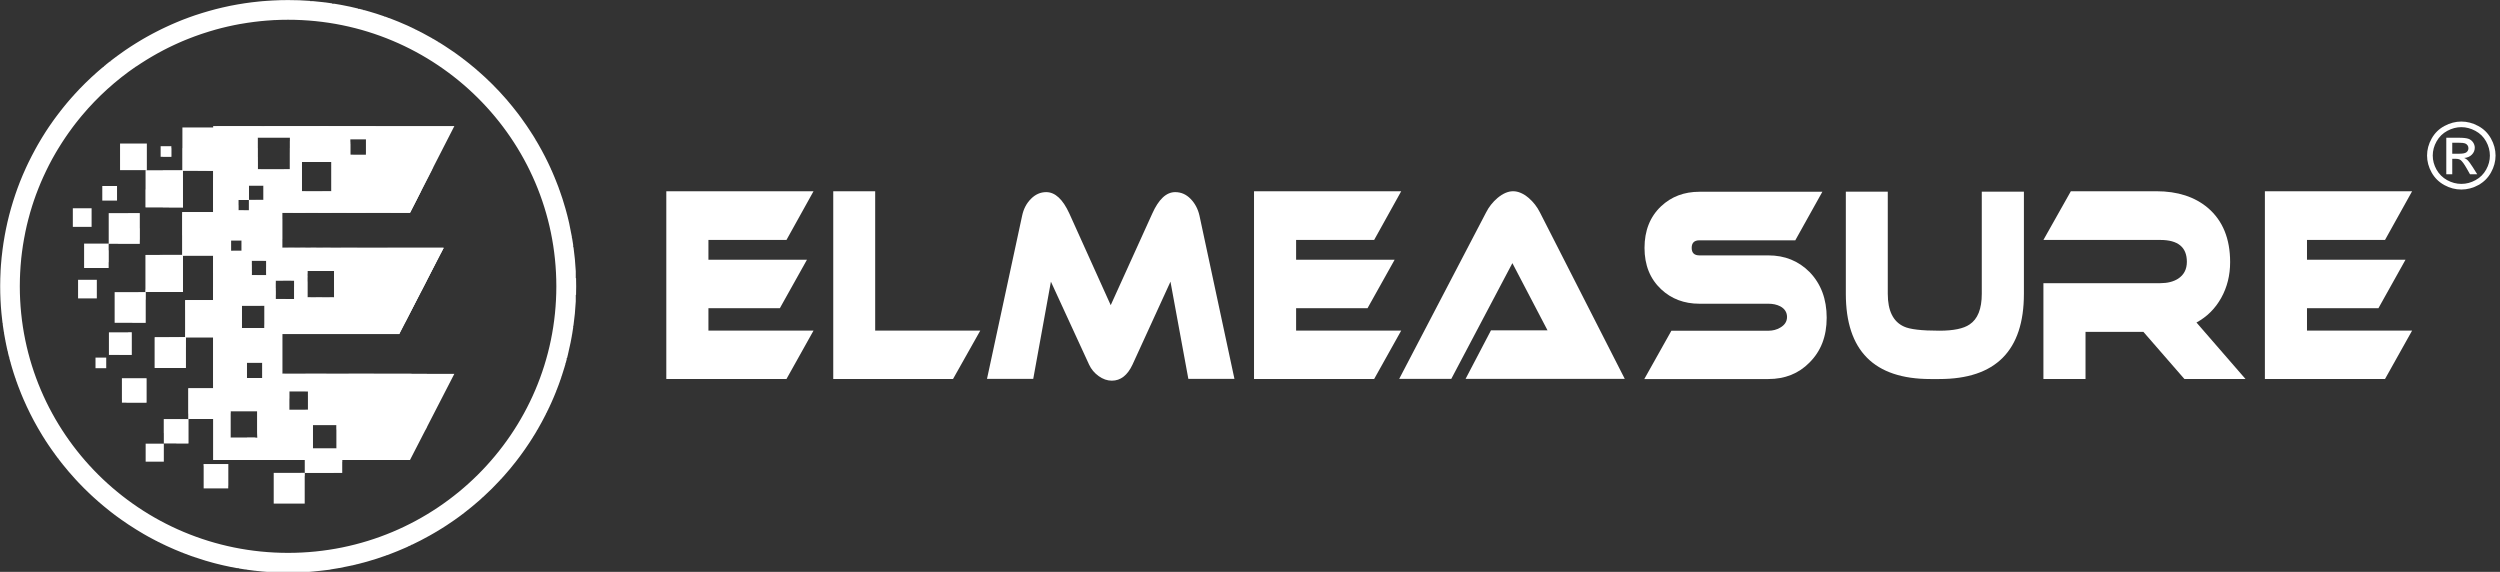
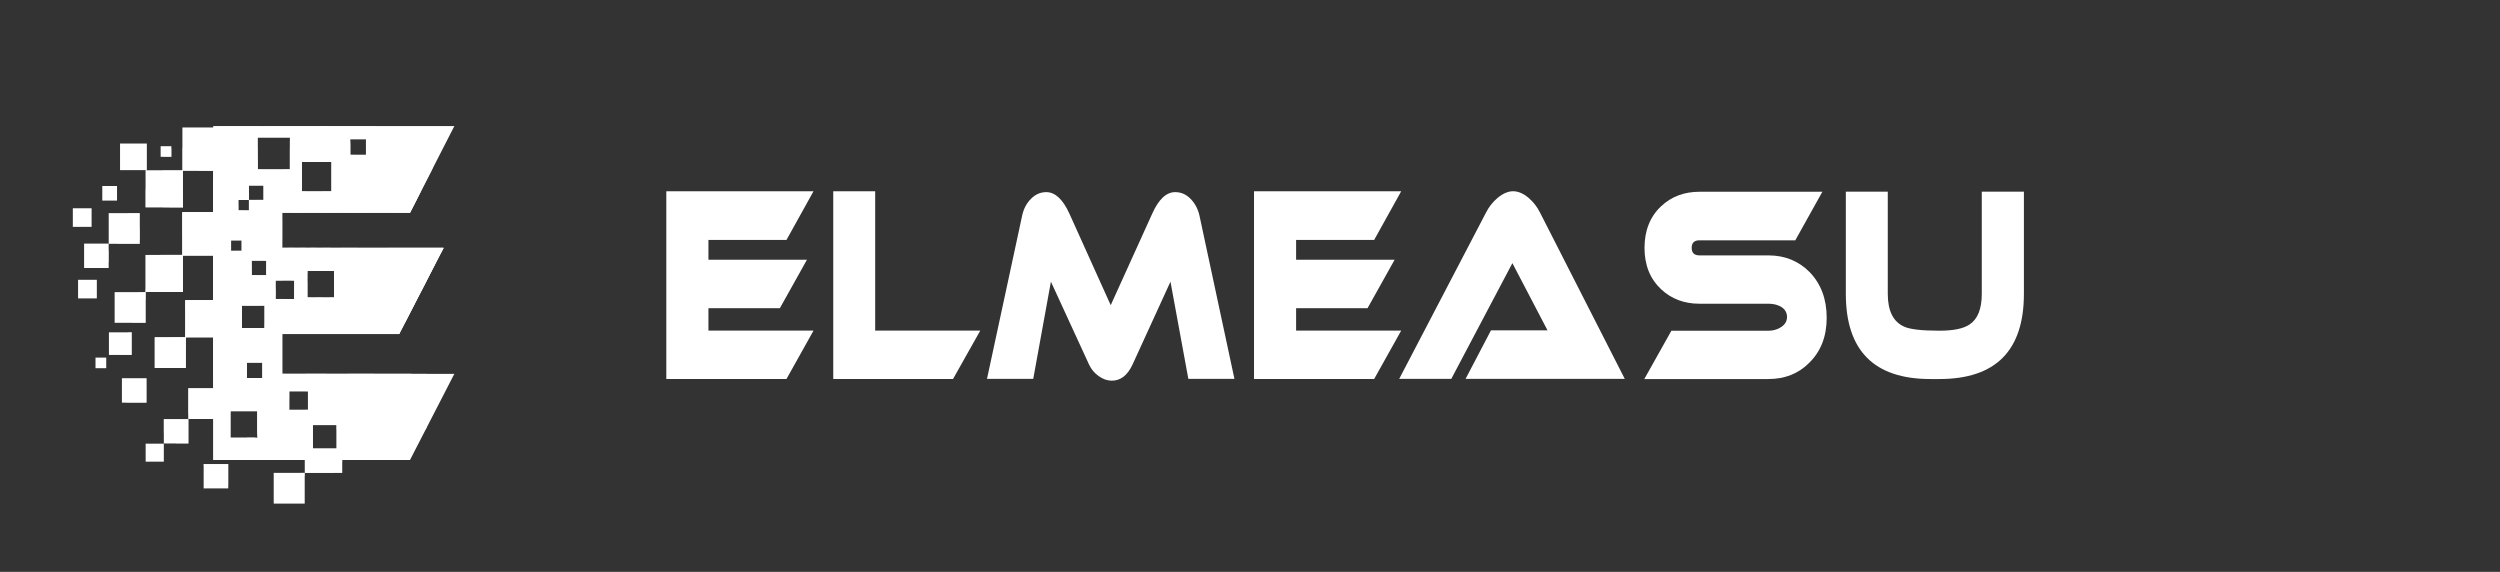
<svg xmlns="http://www.w3.org/2000/svg" viewBox="0 0 153 35" fill="none">
  <rect x="0" y="0" width="153" height="35" fill="#333333" stroke="none" />
  <g clip-path="url(#clip0_612_1701)">
    <path fill-rule="evenodd" clip-rule="evenodd" d="M27.806 22.878L25.092 28.15H20.944V28.943H18.656V28.15H13.046V25.641H11.527V23.762H13.046V20.638H11.345V18.371H13.046V15.636H11.197V17.871H8.908V15.604H11.163V12.981H13.046V10.455H11.197V12.69H8.908V10.422H11.163V7.8H13.046V7.717H27.806L25.092 13.018H17.268V15.171H27.146L24.432 20.443H17.268V22.881H27.806V22.878ZM21.436 8.524V9.477H22.397V8.524H21.436ZM15.104 22.183V23.136H16.065V22.183H15.104ZM9.831 9.597H10.487V8.947H9.831V9.597ZM6.26 12.278H7.162V11.384H6.26V12.278ZM4.778 18.26H5.926V17.123H4.778V18.26ZM5.845 21.885H6.501V22.534H5.845V21.885ZM4.457 12.745H5.606V13.883H4.457V12.745ZM6.666 20.338H8.06V21.72H6.666V20.338ZM7.347 8.786V10.411H8.987V8.786H7.347ZM19.154 26.016V27.443H20.595V26.016H19.154ZM14.14 15.355H14.796V14.705H14.14V15.355ZM15.397 16.845H16.299V15.95H15.397V16.845ZM16.86 18.301H18.009V17.162H16.86V18.301ZM14.802 20.079H16.197V18.697H14.802V20.079ZM18.808 18.211H20.448V16.585H18.808V18.211ZM14.111 25.164V26.784H15.745V25.164H14.111ZM18.474 9.916V11.722H20.296V9.916H18.474ZM15.768 8.417V10.376H17.745V8.417H15.768ZM15.237 11.344V12.237H14.582V12.888H15.237V12.239H16.14V11.346H15.237V11.344ZM17.702 23.945V25.084H18.849V23.945H17.702ZM6.653 13.042H8.55V14.921H6.653V13.042ZM5.147 14.909H6.65V16.401H5.147V14.909ZM7.016 17.879V19.757H8.911V17.879H7.016ZM9.472 20.641V22.52H11.369V20.641H9.472ZM7.462 23.152V24.642H8.965V23.152H7.462ZM10.026 25.649V27.14H11.531V25.649H10.026ZM8.914 27.151V28.253H10.026V27.151H8.914ZM12.464 28.399V29.89H13.968V28.399H12.464ZM16.751 28.941V30.819H18.648V28.941H16.751Z" fill="white" />
    <path opacity="0.5" fill-rule="evenodd" clip-rule="evenodd" d="M26.049 26.291H20.594V26.015H19.154V26.291H18.694V25.078H18.848V23.94H18.694V22.877H26.125V26.144L26.05 26.29L26.049 26.291ZM18.693 20.44V16.725H18.806V18.208H20.446V16.725H26.122V17.155L24.431 20.44H18.691H18.693Z" fill="white" />
    <path opacity="0.5" fill-rule="evenodd" clip-rule="evenodd" d="M25.154 22.878L21.779 23.921L21.333 22.878H25.155H25.154ZM20.286 20.44L19.328 18.208H20.446V16.582H19.154L23.732 15.168H27.144L24.43 20.44H20.284H20.286ZM18.805 16.99L18.692 16.725L18.805 16.69V16.99Z" fill="white" />
    <path opacity="0.5" fill-rule="evenodd" clip-rule="evenodd" d="M22.367 20.44L20.159 18.208H20.447V16.583H18.893L20.878 15.168H27.144L24.43 20.44H22.364H22.367ZM18.806 16.84L18.693 16.725L18.806 16.644V16.839V16.84ZM23.904 13.015L25.378 11.966L25.543 12.134L25.091 13.015H23.904Z" fill="white" />
    <path opacity="0.5" fill-rule="evenodd" clip-rule="evenodd" d="M24.802 19.719L20.447 17.584V16.583H18.806V16.782L18.693 16.727L19.753 15.17H27.147L24.804 19.721L24.802 19.719ZM21.217 13.015L23.055 10.313L25.788 11.652L25.09 13.015H21.217Z" fill="white" />
    <path opacity="0.5" fill-rule="evenodd" clip-rule="evenodd" d="M25.797 17.788L20.447 16.987V16.581H18.806V16.741L18.693 16.724L19.016 15.167H27.147L25.797 17.787V17.788ZM19.464 13.015L19.733 11.719H20.294V9.913H20.109L20.209 9.434L26.448 10.367L25.093 13.015H19.465H19.464Z" fill="white" />
    <path opacity="0.5" fill-rule="evenodd" clip-rule="evenodd" d="M26.065 8.103L26.511 10.246L25.093 13.014H17.924L17.375 10.373H17.745V9.349L21.437 8.797V9.477H22.398V8.653L26.065 8.104V8.103ZM26.985 15.484L19.649 16.581H18.807V16.708L18.692 16.725L18.37 15.168H27.146L26.983 15.484H26.985ZM18.472 9.911V11.717H20.294V9.911H18.472Z" fill="white" />
    <path opacity="0.5" fill-rule="evenodd" clip-rule="evenodd" d="M22.981 7.714L25.733 11.761L25.091 13.015H17.267V14.631L15.635 12.234H16.136V11.341H15.233V11.644L14.328 10.313L15.764 9.61V10.373H17.741V8.642L19.632 7.715H22.978L22.981 7.714ZM21.87 15.168L18.985 16.583H18.807V16.67L18.693 16.725L17.634 15.168H21.87ZM21.435 8.524V9.477H22.396V8.524H21.435ZM18.471 9.913V11.719H20.293V9.913H18.471Z" fill="white" />
    <path opacity="0.5" fill-rule="evenodd" clip-rule="evenodd" d="M20.075 7.714L21.435 8.682V9.476H22.396V9.367L24.492 10.859L22.362 13.013H17.268V15.167H20.232L18.834 16.581H18.806V16.609L18.691 16.724L13.043 12.703V10.915L16.21 7.712H20.073L20.075 7.714ZM18.473 9.913V11.719H20.295V9.913H18.473ZM15.767 8.414V10.373H17.744V8.414H15.767ZM15.236 11.341V12.234H14.581V12.885H15.236V12.236H16.139V11.343H15.236V11.341Z" fill="white" />
    <path opacity="0.5" fill-rule="evenodd" clip-rule="evenodd" d="M15.897 7.714L21.435 9.424V9.476H21.604L21.779 9.53L20.285 13.013H17.269V15.167H19.361L18.693 16.724L16.297 15.984V15.948H16.18L14.252 15.352H14.795V14.703H14.139V15.317L11.164 14.398V12.978H13.046V10.452H12.097L13.272 7.712H15.899L15.897 7.714ZM11.138 12.687H11.195V12.552L11.138 12.687ZM18.472 9.911V11.717H20.294V9.911H18.472ZM15.766 8.413V10.372H17.743V8.413H15.766ZM15.235 11.34V12.233H14.579V12.884H15.235V12.234H16.138V11.341H15.235V11.34Z" fill="white" />
    <path opacity="0.5" fill-rule="evenodd" clip-rule="evenodd" d="M9.966 9.068H10.487V9.595H9.966V9.068ZM11.164 9.068V10.42H9.966V12.687H11.196V10.452H13.044V12.978H11.162V15.601H9.965V16.724H11.194V15.633H13.043V16.724H15.393V15.948H16.295V16.724H18.691V15.167H17.267V13.013H18.691V11.717H18.47V9.911H18.691V9.067H17.741V10.37H15.764V9.067H11.161L11.164 9.068ZM14.139 15.354V14.704H14.795V15.354H14.139ZM15.235 11.34H16.137V12.233H15.235V12.882H14.579V12.231H15.235V11.339V11.34Z" fill="white" />
    <path opacity="0.5" fill-rule="evenodd" clip-rule="evenodd" d="M8.908 11.599L11.197 10.893V12.688H8.908V11.601V11.599ZM12.621 10.453H13.047V12.98H11.164V15.602H8.926L9.898 17.87H11.197V15.634H13.045V18.369H11.345V18.994L16.858 17.292V17.161H17.284L18.692 16.727L18.024 15.17H17.267V13.406L15.968 10.374H15.767V9.904L15.607 9.533L12.621 10.454V10.453ZM8.55 14.727L7.828 13.044H8.55V14.727ZM14.14 15.355V14.705H14.795V15.355H14.14ZM15.397 16.845V15.95H16.299V16.845H15.397ZM15.236 11.343H16.138V12.236H15.236V12.885H14.58V12.234H15.236V11.341V11.343Z" fill="white" />
    <path opacity="0.5" fill-rule="evenodd" clip-rule="evenodd" d="M6.209 15.62L6.652 15.305V16.069L6.209 15.621V15.62ZM7.189 14.922L8.55 13.953V14.922H7.189ZM10.327 12.688L11.197 12.07V12.688H10.327ZM13.046 11.015V12.98H11.163V15.602H8.908V17.87H11.197V15.634H13.046V18.369H11.345V20.637H13.046V20.745L14.8 19.495V18.694H15.927L16.859 18.03V17.159H18.008V17.213L18.694 16.724L14.896 12.882H14.582V12.565L13.047 11.014L13.046 11.015ZM11.369 20.839L11.174 20.641H11.369V20.839ZM8.913 18.355L8.442 17.879H8.913V18.355ZM14.14 15.354V14.704H14.796V15.354H14.14ZM15.398 16.843V15.949H16.3V16.843H15.398Z" fill="white" />
    <path opacity="0.5" fill-rule="evenodd" clip-rule="evenodd" d="M7.29 21.717L7.852 20.335H8.06V21.717H7.29ZM8.088 19.757L8.853 17.879H8.913V19.757H8.088ZM8.908 17.74V17.87H11.197V15.634H13.046V18.369H11.345V20.637H13.046V23.761H11.527V25.639H13.046V28.148H15.092L15.65 26.778H14.109V25.159H15.743V26.548L17.268 22.798V20.437H18.229L18.692 19.296L17.47 18.294H16.858V17.793L15.695 16.839H15.396V16.594L11.163 13.127V15.6H9.778L8.908 17.737V17.74ZM13.968 29.727L12.464 28.495V28.397H13.968V29.727ZM10.808 27.138L10.026 26.497V25.646H11.531V27.138H10.808ZM7.761 24.64L7.463 24.395V23.149H8.967V24.639H7.761V24.64ZM15.105 22.182H16.066V23.134H15.105V22.182ZM14.802 20.076V18.694H16.197V20.076H14.802ZM9.473 20.64H11.37V22.518H9.473V20.64Z" fill="white" />
    <path opacity="0.5" fill-rule="evenodd" clip-rule="evenodd" d="M8.901 19.757L8.913 19.701V19.757H8.901ZM9.293 17.87L9.764 15.602H11.164V15.598L11.41 15.635H11.197V17.87H9.293ZM13.046 15.879V18.369H11.346V20.637H13.046V23.398L17.179 24.017L17.415 22.877H17.268V20.439H17.921L18.693 16.724L16.297 16.366V16.842H15.395V16.232L13.044 15.879H13.046ZM15.104 22.182H16.065V23.134H15.104V22.182ZM16.859 18.298V17.159H18.008V18.298H16.859ZM14.801 20.076V18.694H16.196V20.076H14.801ZM9.472 20.64H11.369V22.518H9.472V20.64Z" fill="white" />
    <path opacity="0.5" fill-rule="evenodd" clip-rule="evenodd" d="M10.735 22.52L10.345 20.641H11.369V22.52H10.735ZM11.042 17.87L11.197 17.846V17.87H11.042ZM13.046 17.57V18.371H11.345V20.638H13.046V23.762H11.527V25.316L17.701 24.392V23.941H18.848V24.221L20.208 24.017L19.972 22.877H17.27V20.439H19.466L19.002 18.206H18.808V17.273L18.694 16.724L13.047 17.568L13.046 17.57ZM15.104 22.182H16.065V23.134H15.104V22.182ZM16.859 18.298V17.159H18.007V18.298H16.859ZM14.8 20.076V18.694H16.195V20.076H14.8Z" fill="white" />
    <path opacity="0.5" fill-rule="evenodd" clip-rule="evenodd" d="M15.242 26.966L15.114 26.779H15.623L15.24 26.966H15.242ZM14.109 25.303L13.045 23.739V20.638H11.345V20.325L16.858 17.624V18.298H18.007V17.159H17.806L18.694 16.725L18.808 16.893V18.208H19.703L21.223 20.44H17.27V22.878H22.882L23.06 23.139L15.746 26.721V25.16H14.112V25.301L14.109 25.303ZM11.368 21.273V20.641H10.938L11.368 21.273ZM15.104 22.182V23.134H16.064V22.182H15.104ZM14.8 20.076H16.195V18.694H14.8V20.076ZM17.699 23.941V25.08H18.846V23.941H17.699Z" fill="white" />
    <path opacity="0.5" fill-rule="evenodd" clip-rule="evenodd" d="M18.647 29.157L18.402 28.939H18.647V29.157ZM17.514 28.15H18.655V28.943H20.403L20.944 28.26V28.15H21.031L25.209 22.878H17.267V20.44H22.873L20.36 18.208H18.806V16.827L18.692 16.727L18.005 17.593V18.299H17.445L16.194 19.88V20.078H16.037L12.893 24.046L14.148 25.161H15.743V26.578L17.514 28.151V28.15ZM15.104 22.182H16.064V23.134H15.104V22.182ZM19.153 26.015H20.593V27.442H19.153V26.015ZM17.7 23.941H18.848V25.08H17.7V23.941Z" fill="white" />
-     <path fill-rule="evenodd" clip-rule="evenodd" d="M8.345 4.064C8.422 4.012 8.499 3.961 8.576 3.91L8.63 3.874C8.733 3.807 8.837 3.74 8.942 3.676L8.986 3.649C9.066 3.6 9.146 3.552 9.227 3.504L9.232 3.501C9.276 3.476 9.318 3.45 9.362 3.425C9.437 3.381 9.513 3.338 9.589 3.295L9.667 3.252C9.754 3.205 9.84 3.157 9.928 3.111C9.968 3.09 10.008 3.07 10.046 3.049C10.119 3.011 10.193 2.974 10.266 2.937C10.319 2.911 10.371 2.885 10.426 2.859C10.492 2.827 10.558 2.796 10.624 2.765C10.671 2.744 10.719 2.72 10.768 2.698C10.832 2.669 10.897 2.64 10.961 2.611C11.024 2.585 11.087 2.556 11.149 2.529C11.211 2.503 11.272 2.477 11.334 2.452C11.403 2.425 11.473 2.394 11.544 2.368C11.588 2.35 11.632 2.333 11.676 2.317C11.754 2.286 11.831 2.257 11.909 2.228C11.96 2.209 12.012 2.19 12.063 2.173C12.141 2.144 12.22 2.116 12.299 2.09C12.343 2.075 12.387 2.061 12.431 2.046C12.522 2.015 12.612 1.986 12.704 1.959L12.801 1.928C12.896 1.899 12.992 1.87 13.087 1.844L13.19 1.813C13.288 1.787 13.386 1.759 13.485 1.734L13.562 1.714C13.672 1.686 13.783 1.66 13.894 1.634L13.964 1.618C14.073 1.593 14.18 1.57 14.289 1.548L14.35 1.535C14.465 1.512 14.579 1.49 14.694 1.469L14.749 1.461C14.871 1.439 14.993 1.418 15.115 1.401L15.153 1.395C15.274 1.378 15.396 1.36 15.52 1.344L15.549 1.34C15.677 1.324 15.804 1.309 15.932 1.296L15.97 1.292C16.101 1.279 16.23 1.267 16.362 1.257H16.376C16.507 1.246 16.637 1.238 16.768 1.23H16.796C16.928 1.223 17.06 1.217 17.192 1.214H17.221C17.358 1.21 17.493 1.209 17.629 1.209C26.697 1.209 34.048 8.513 34.048 17.523C34.048 26.533 26.697 33.836 17.629 33.836C8.561 33.836 1.212 26.529 1.212 17.519C1.212 17.382 1.214 17.245 1.218 17.108V17.078C1.223 16.951 1.227 16.826 1.233 16.699L1.236 16.655C1.242 16.53 1.25 16.408 1.259 16.285L1.262 16.247C1.272 16.118 1.284 15.99 1.296 15.862V15.846C1.312 15.712 1.327 15.579 1.343 15.448L1.346 15.426C1.362 15.301 1.38 15.176 1.399 15.05L1.404 15.014C1.424 14.895 1.443 14.774 1.465 14.656L1.473 14.609C1.495 14.491 1.517 14.373 1.541 14.257L1.548 14.216C1.575 14.092 1.601 13.97 1.629 13.846L1.633 13.824C1.663 13.702 1.692 13.578 1.724 13.456L1.735 13.415C1.764 13.303 1.795 13.191 1.826 13.079L1.842 13.019C1.873 12.911 1.905 12.805 1.939 12.699L1.956 12.64C1.99 12.533 2.025 12.426 2.06 12.321L2.078 12.268C2.118 12.154 2.157 12.04 2.198 11.928L2.22 11.87C2.258 11.77 2.296 11.669 2.336 11.569L2.367 11.49C2.405 11.395 2.443 11.302 2.483 11.207L2.517 11.127C2.556 11.036 2.597 10.944 2.638 10.852L2.675 10.772C2.718 10.679 2.762 10.585 2.806 10.492L2.853 10.395C2.897 10.303 2.943 10.211 2.989 10.121C3.004 10.092 3.018 10.061 3.034 10.034C3.077 9.951 3.121 9.868 3.166 9.785L3.219 9.687C3.263 9.608 3.307 9.53 3.353 9.451C3.372 9.418 3.391 9.383 3.41 9.351C3.454 9.276 3.5 9.199 3.545 9.125C3.571 9.081 3.598 9.038 3.626 8.994C3.668 8.925 3.711 8.857 3.755 8.788C3.783 8.745 3.812 8.7 3.841 8.655C3.888 8.583 3.935 8.51 3.984 8.439C4.007 8.404 4.032 8.368 4.056 8.333C4.103 8.264 4.151 8.196 4.198 8.129C4.224 8.091 4.251 8.055 4.279 8.017C4.324 7.953 4.371 7.889 4.419 7.824C4.456 7.775 4.493 7.725 4.529 7.677C4.569 7.625 4.609 7.574 4.648 7.523C4.691 7.468 4.735 7.412 4.779 7.358C4.816 7.312 4.854 7.265 4.892 7.219C4.934 7.166 4.977 7.115 5.019 7.064C5.982 5.918 7.1 4.906 8.341 4.059L8.345 4.064ZM20.273 34.843C20.421 34.821 20.568 34.797 20.715 34.771V34.764H20.759C21.011 34.719 21.26 34.668 21.508 34.612V34.607H21.539C21.636 34.585 21.731 34.562 21.827 34.538V34.527H21.872C21.963 34.505 22.053 34.481 22.143 34.458V34.448H22.182C22.274 34.423 22.368 34.398 22.46 34.372V34.368H22.474C22.873 34.254 23.264 34.129 23.652 33.989V33.975H23.694C23.76 33.951 23.825 33.925 23.889 33.9V33.895H23.903C24.032 33.846 24.159 33.796 24.285 33.745V33.737H24.305C24.485 33.664 24.664 33.589 24.841 33.51V33.501H24.862C24.909 33.481 24.954 33.459 25 33.437V33.421H25.032C25.075 33.402 25.116 33.382 25.158 33.363V33.343H25.202C25.565 33.171 25.921 32.987 26.269 32.792L26.272 32.791C26.404 32.717 26.536 32.641 26.667 32.564V32.555H26.683C26.81 32.479 26.938 32.401 27.064 32.322V32.319H27.07C27.148 32.269 27.226 32.22 27.303 32.169V32.162H27.315C27.472 32.06 27.626 31.955 27.78 31.847L27.783 31.846C27.889 31.771 27.994 31.696 28.099 31.62V31.61H28.113C28.216 31.534 28.316 31.458 28.417 31.381V31.372H28.427C28.722 31.145 29.01 30.908 29.29 30.663L29.369 30.593V30.583H29.381C29.403 30.563 29.426 30.544 29.45 30.523V30.504H29.47L29.529 30.452V30.426H29.557C29.934 30.082 30.295 29.722 30.64 29.348V29.322H30.665L30.719 29.262V29.243H30.736L30.798 29.173V29.165H30.807C31.08 28.86 31.341 28.547 31.592 28.224V28.218H31.596C31.675 28.116 31.753 28.014 31.829 27.911V27.902H31.835C32.026 27.646 32.208 27.384 32.384 27.117V27.113H32.387C32.466 26.992 32.545 26.869 32.622 26.747V26.72H32.639C32.686 26.642 32.733 26.565 32.78 26.488V26.482H32.783C32.808 26.44 32.834 26.398 32.859 26.355V26.325H32.877C33.066 26.002 33.245 25.671 33.414 25.336V25.3H33.431C33.452 25.259 33.472 25.218 33.493 25.177V25.142H33.511C33.531 25.099 33.552 25.055 33.572 25.013V24.985H33.586C33.608 24.939 33.63 24.892 33.651 24.844V24.826H33.659C33.682 24.774 33.707 24.723 33.731 24.671C33.842 24.424 33.948 24.174 34.048 23.922V23.883H34.062C34.112 23.758 34.159 23.631 34.206 23.506V23.489H34.212C34.237 23.421 34.262 23.351 34.285 23.283V23.254H34.296C34.319 23.187 34.341 23.12 34.364 23.051V23.016H34.376C34.428 22.862 34.476 22.707 34.523 22.55V22.543H34.526C34.552 22.456 34.579 22.368 34.604 22.281V22.227H34.618C34.64 22.148 34.662 22.07 34.683 21.991V21.911H34.705C34.725 21.834 34.743 21.755 34.762 21.677V21.674C34.819 21.439 34.872 21.202 34.92 20.964C34.948 20.825 34.975 20.683 35 20.542V20.491H35.009C35.033 20.343 35.057 20.194 35.079 20.044V19.939H35.094C35.163 19.448 35.211 18.95 35.237 18.448V18.047H35.254C35.258 17.881 35.261 17.714 35.262 17.547V17.497C35.262 17.338 35.259 17.181 35.255 17.022H35.237V16.594C35.211 16.1 35.164 15.611 35.098 15.129H35.079V14.997C35.059 14.857 35.036 14.716 35.013 14.577H35V14.5C34.953 14.235 34.9 13.971 34.843 13.711V13.705C34.819 13.601 34.796 13.498 34.771 13.395H34.764V13.366C34.74 13.269 34.717 13.175 34.692 13.08H34.684V13.053C34.659 12.956 34.633 12.86 34.605 12.764C34.492 12.362 34.364 11.969 34.224 11.582H34.208V11.538C34.184 11.474 34.159 11.41 34.136 11.344H34.128V11.327C34.08 11.2 34.032 11.075 33.98 10.951H33.97V10.925C33.92 10.801 33.867 10.679 33.814 10.556H33.811V10.549C33.789 10.498 33.767 10.449 33.745 10.398H33.732V10.368C33.493 9.838 33.229 9.321 32.94 8.821C32.895 8.74 32.847 8.662 32.801 8.585H32.782V8.551C32.757 8.509 32.733 8.468 32.707 8.426H32.702V8.417C32.655 8.34 32.607 8.264 32.559 8.189H32.544V8.165C32.343 7.851 32.133 7.543 31.914 7.242H31.91V7.235C31.834 7.131 31.758 7.028 31.68 6.926H31.672V6.916C31.468 6.651 31.257 6.39 31.04 6.137H31.039V6.134C31.017 6.109 30.996 6.083 30.974 6.058H30.959V6.042C30.425 5.43 29.849 4.857 29.235 4.324H29.213V4.305L29.145 4.245H29.134V4.236C28.98 4.105 28.825 3.977 28.666 3.85H28.657V3.844C28.559 3.767 28.461 3.69 28.363 3.614H28.341V3.597C28.242 3.523 28.144 3.45 28.046 3.377H28.024V3.361C27.921 3.287 27.817 3.212 27.713 3.141H27.705V3.137C27.553 3.03 27.397 2.927 27.242 2.827H27.23V2.819C27.152 2.768 27.073 2.719 26.994 2.669C26.951 2.643 26.91 2.617 26.868 2.591H26.835V2.57C26.759 2.524 26.681 2.478 26.605 2.433H26.598V2.429C26.555 2.404 26.513 2.379 26.47 2.355H26.438V2.336C26.259 2.234 26.078 2.135 25.896 2.039H25.882V2.031C25.836 2.008 25.791 1.983 25.745 1.96H25.723V1.948L25.591 1.881H25.565V1.868C25.521 1.846 25.475 1.825 25.431 1.803H25.406V1.79C25.361 1.768 25.317 1.745 25.271 1.723H25.248V1.711C25.2 1.688 25.151 1.666 25.101 1.643H25.09V1.637C25.037 1.612 24.985 1.587 24.933 1.564C24.752 1.482 24.569 1.404 24.384 1.328H24.376V1.325C24.247 1.273 24.117 1.22 23.986 1.171H23.979V1.168C23.911 1.142 23.844 1.117 23.776 1.092H23.741V1.079C23.681 1.057 23.619 1.035 23.558 1.013H23.503V0.995C23.198 0.888 22.889 0.789 22.576 0.699H22.551V0.692C22.466 0.667 22.38 0.644 22.295 0.62H22.235V0.604C22.155 0.582 22.076 0.562 21.995 0.542H21.916V0.523C21.584 0.441 21.25 0.368 20.913 0.306H20.885V0.3C20.742 0.274 20.6 0.249 20.456 0.227H20.329V0.207C20.191 0.186 20.051 0.166 19.912 0.148H19.852V0.141C19.623 0.112 19.393 0.09 19.161 0.07H18.979V0.054C18.537 0.02 18.091 0.004 17.641 0.004H17.613C17.477 0.004 17.34 0.007 17.205 0.01H17.169C17.025 0.014 16.883 0.02 16.74 0.028H16.721C16.582 0.035 16.442 0.044 16.303 0.054L16.272 0.057L16.121 0.068H16.109C16.024 0.076 15.941 0.083 15.855 0.092L15.817 0.096C15.681 0.109 15.546 0.125 15.411 0.141L15.389 0.144C15.254 0.162 15.119 0.179 14.984 0.199L14.928 0.208C14.796 0.229 14.666 0.25 14.535 0.272L14.493 0.28C14.369 0.301 14.246 0.325 14.123 0.349L14.063 0.361C13.938 0.387 13.813 0.413 13.69 0.443L13.617 0.459C13.507 0.485 13.397 0.511 13.287 0.539L13.191 0.563C13.081 0.591 12.973 0.622 12.864 0.652L12.764 0.68C12.66 0.709 12.556 0.74 12.452 0.772C12.414 0.783 12.376 0.795 12.337 0.807C12.241 0.837 12.144 0.869 12.047 0.9C12.009 0.913 11.972 0.925 11.935 0.936C11.839 0.97 11.742 1.003 11.645 1.038C11.598 1.056 11.551 1.073 11.504 1.089C11.42 1.12 11.338 1.152 11.256 1.182C11.202 1.204 11.148 1.225 11.093 1.246C11.011 1.279 10.929 1.312 10.847 1.347C10.798 1.367 10.75 1.388 10.703 1.408C10.628 1.44 10.555 1.472 10.482 1.504C10.417 1.532 10.352 1.562 10.288 1.592C10.219 1.624 10.15 1.656 10.081 1.688C10.016 1.718 9.953 1.749 9.89 1.779C9.836 1.806 9.783 1.832 9.729 1.86C9.658 1.895 9.587 1.931 9.518 1.967C9.456 1.999 9.396 2.031 9.334 2.063C9.262 2.101 9.19 2.141 9.119 2.18C9.075 2.205 9.029 2.229 8.985 2.254C8.915 2.294 8.843 2.334 8.772 2.375C8.718 2.406 8.664 2.438 8.611 2.47C8.533 2.516 8.457 2.563 8.381 2.61L8.271 2.678C8.183 2.733 8.095 2.789 8.008 2.845L7.904 2.914C7.829 2.965 7.754 3.014 7.679 3.064C7.634 3.094 7.59 3.125 7.546 3.157C7.414 3.249 7.283 3.342 7.154 3.438V3.457H7.128C7.029 3.53 6.933 3.603 6.836 3.677V3.693H6.814L6.756 3.738V3.772H6.712C6.648 3.823 6.582 3.875 6.517 3.927V3.93H6.514L6.438 3.993V4.01H6.418L6.359 4.059V4.089H6.322C6.2 4.19 6.08 4.293 5.961 4.398V4.405H5.953C5.454 4.845 4.978 5.312 4.532 5.805V5.825H4.515L4.453 5.893V5.904H4.444L4.353 6.006C4.32 6.045 4.286 6.084 4.252 6.122C4.196 6.186 4.142 6.25 4.088 6.314C4.054 6.355 4.02 6.394 3.988 6.435C3.934 6.501 3.881 6.566 3.828 6.633C3.791 6.68 3.753 6.726 3.717 6.774C3.667 6.837 3.618 6.901 3.57 6.965C3.532 7.015 3.495 7.064 3.457 7.114C3.409 7.179 3.36 7.243 3.313 7.309C3.278 7.357 3.244 7.405 3.209 7.455C3.156 7.53 3.102 7.605 3.051 7.682C3.026 7.717 3.002 7.753 2.977 7.789C2.924 7.867 2.873 7.945 2.822 8.024L2.753 8.132C2.7 8.213 2.649 8.296 2.599 8.378C2.578 8.411 2.558 8.445 2.537 8.48C2.484 8.567 2.433 8.655 2.382 8.742C2.36 8.778 2.338 8.816 2.317 8.853C2.264 8.944 2.213 9.036 2.163 9.129L2.109 9.23C2.059 9.323 2.009 9.415 1.961 9.509L1.912 9.604C1.865 9.696 1.818 9.789 1.773 9.882L1.726 9.977C1.68 10.073 1.635 10.168 1.592 10.262L1.553 10.35C1.506 10.453 1.46 10.556 1.415 10.661L1.387 10.725C1.338 10.838 1.292 10.953 1.246 11.068L1.215 11.145C1.173 11.254 1.13 11.363 1.091 11.472L1.064 11.544C1.025 11.652 0.986 11.759 0.95 11.868L0.925 11.944C0.887 12.056 0.85 12.168 0.815 12.282L0.796 12.342C0.759 12.46 0.724 12.578 0.69 12.696L0.675 12.747C0.639 12.875 0.603 13.003 0.57 13.133L0.559 13.175C0.527 13.3 0.496 13.424 0.467 13.55L0.455 13.6C0.427 13.722 0.4 13.846 0.375 13.97L0.364 14.022C0.339 14.148 0.314 14.273 0.292 14.398L0.284 14.445C0.26 14.573 0.24 14.701 0.219 14.831L0.212 14.873C0.191 15.013 0.171 15.152 0.153 15.294V15.298C0.135 15.439 0.118 15.581 0.103 15.722L0.099 15.757C0.086 15.889 0.074 16.023 0.064 16.157L0.059 16.201C0.049 16.333 0.042 16.466 0.034 16.601V16.642C0.025 16.778 0.021 16.913 0.017 17.05V17.085C0.012 17.215 0.011 17.343 0.011 17.471V17.525C0.011 18.075 0.037 18.618 0.087 19.154H0.09V19.185C0.109 19.386 0.131 19.585 0.156 19.785H0.169V19.877C0.19 20.031 0.213 20.184 0.238 20.337H0.248V20.402C0.272 20.539 0.295 20.675 0.322 20.81H0.328V20.843C0.351 20.964 0.375 21.085 0.401 21.205H0.407V21.231C0.427 21.327 0.448 21.423 0.471 21.519H0.486V21.58C0.507 21.665 0.527 21.751 0.549 21.835H0.567V21.904C0.589 21.987 0.611 22.068 0.634 22.15H0.646V22.195C0.671 22.285 0.697 22.375 0.724 22.466H0.725V22.472C0.796 22.709 0.869 22.943 0.95 23.176H0.964V23.217C0.986 23.283 1.01 23.348 1.033 23.414H1.044V23.442C1.069 23.511 1.095 23.581 1.12 23.65H1.123V23.656C1.171 23.785 1.223 23.915 1.274 24.043H1.281V24.062C1.333 24.187 1.384 24.314 1.438 24.438H1.44V24.441C1.698 25.036 1.987 25.614 2.307 26.172H2.313V26.182C2.386 26.31 2.462 26.439 2.539 26.565H2.55V26.586C2.627 26.711 2.706 26.836 2.785 26.96H2.788V26.966C2.838 27.043 2.889 27.12 2.941 27.196H2.946V27.204C2.998 27.28 3.049 27.357 3.102 27.432H3.106V27.438C3.178 27.542 3.252 27.646 3.326 27.748H3.345V27.774C3.397 27.844 3.448 27.915 3.501 27.985H3.505V27.991C3.524 28.016 3.544 28.04 3.561 28.065H3.585V28.096C3.658 28.192 3.731 28.287 3.806 28.381H3.822V28.401C4.076 28.719 4.34 29.029 4.615 29.328C4.638 29.355 4.663 29.38 4.688 29.406H4.694V29.414L4.761 29.485H4.773V29.498L4.835 29.564H4.852V29.583C5.052 29.791 5.257 29.996 5.465 30.194H5.486V30.215C5.507 30.235 5.529 30.254 5.549 30.273H5.565V30.287L5.634 30.352H5.644V30.36C5.669 30.384 5.694 30.407 5.719 30.43H5.724V30.434C5.929 30.622 6.14 30.804 6.355 30.983H6.359V30.986C6.487 31.091 6.616 31.196 6.745 31.298H6.755V31.307C6.853 31.384 6.955 31.46 7.054 31.535H7.072V31.549C7.173 31.624 7.276 31.698 7.379 31.771H7.389V31.779C7.694 31.996 8.008 32.204 8.328 32.402H8.341V32.411C8.467 32.488 8.593 32.565 8.721 32.639H8.737V32.65C8.966 32.783 9.198 32.912 9.434 33.034H9.452V33.043C9.496 33.066 9.54 33.089 9.584 33.113H9.61V33.126C9.654 33.148 9.698 33.169 9.742 33.191H9.768V33.204C9.812 33.226 9.857 33.248 9.902 33.27H9.928V33.283L10.066 33.349H10.087V33.359C10.137 33.382 10.187 33.405 10.236 33.429H10.245V33.433C10.545 33.571 10.85 33.701 11.158 33.823H11.197V33.838C11.322 33.886 11.448 33.934 11.575 33.98H11.594V33.988C11.662 34.013 11.732 34.036 11.799 34.061H11.831V34.072C12.062 34.152 12.293 34.227 12.528 34.298H12.546V34.304C12.725 34.358 12.905 34.409 13.087 34.457H13.102V34.461C13.2 34.487 13.298 34.512 13.397 34.535H13.419V34.541C13.521 34.566 13.626 34.591 13.73 34.614H13.736C13.991 34.672 14.249 34.726 14.509 34.771H14.608V34.787C14.736 34.809 14.865 34.831 14.994 34.85H15.085V34.863C15.255 34.888 15.427 34.91 15.6 34.93H15.641V34.934C15.921 34.966 16.202 34.99 16.486 35.009H18.79C19.253 34.978 20.049 34.883 20.166 34.867M8.975 2.256C8.904 2.295 8.832 2.336 8.762 2.377L8.975 2.256Z" fill="white" />
    <path fill-rule="evenodd" clip-rule="evenodd" d="M49.788 20.232L48.132 23.195H40.778V11.704H49.788L48.132 14.685H43.356V15.895H49.386L47.728 18.86H43.356V20.232H49.788Z" fill="white" />
    <path fill-rule="evenodd" clip-rule="evenodd" d="M59.993 20.232L58.325 23.195H50.995V11.704H53.561V20.232H59.993Z" fill="white" />
    <path fill-rule="evenodd" clip-rule="evenodd" d="M75.545 23.188H72.727L71.633 17.238L69.31 22.313C69.003 22.97 68.581 23.297 68.043 23.297C67.768 23.297 67.499 23.204 67.238 23.017C66.977 22.829 66.782 22.596 66.651 22.313L64.316 17.238L63.234 23.188H60.404L62.556 13.194C62.642 12.788 62.819 12.447 63.092 12.172C63.365 11.895 63.677 11.758 64.029 11.758C64.574 11.758 65.046 12.196 65.445 13.07L67.976 18.677L70.519 13.07C70.91 12.195 71.378 11.758 71.923 11.758C72.284 11.758 72.597 11.896 72.866 12.172C73.134 12.447 73.315 12.788 73.407 13.194L75.548 23.188H75.545Z" fill="white" />
    <path fill-rule="evenodd" clip-rule="evenodd" d="M85.754 20.232L84.098 23.195H76.746V11.704H85.754L84.098 14.685H79.322V15.895H85.352L83.694 18.86H79.322V20.232H85.754Z" fill="white" />
    <path fill-rule="evenodd" clip-rule="evenodd" d="M89.693 23.188L91.247 20.218H94.709L92.558 16.104L88.819 23.187H85.631L90.946 13.006C91.115 12.668 91.35 12.371 91.647 12.116C91.978 11.841 92.296 11.704 92.603 11.704C92.909 11.704 93.235 11.841 93.556 12.116C93.841 12.359 94.071 12.656 94.247 13.006L99.436 23.187H89.69L89.693 23.188Z" fill="white" />
    <path fill-rule="evenodd" clip-rule="evenodd" d="M111.529 11.735L109.872 14.707H104.004C103.69 14.707 103.531 14.861 103.531 15.169C103.531 15.476 103.688 15.63 104.004 15.63H108.226C109.231 15.63 110.07 15.97 110.745 16.648C111.443 17.369 111.793 18.301 111.793 19.446C111.793 20.59 111.439 21.496 110.733 22.195C110.075 22.864 109.237 23.197 108.225 23.197H100.631L102.289 20.241H108.226C108.495 20.241 108.737 20.177 108.951 20.05C109.227 19.891 109.366 19.674 109.366 19.398C109.366 19.121 109.228 18.894 108.951 18.747C108.744 18.64 108.502 18.588 108.226 18.588H104.004C103.068 18.588 102.286 18.291 101.656 17.698C100.982 17.063 100.644 16.22 100.644 15.17C100.644 14.12 100.982 13.262 101.656 12.626C102.286 12.033 103.068 11.736 104.004 11.736H111.529V11.735Z" fill="white" />
    <path fill-rule="evenodd" clip-rule="evenodd" d="M123.863 17.981C123.863 21.458 122.136 23.197 118.685 23.197H118.144C114.692 23.197 112.965 21.458 112.965 17.981V11.73H115.532V17.981C115.532 19.019 115.862 19.687 116.521 19.985C116.875 20.153 117.596 20.239 118.685 20.239C119.552 20.239 120.168 20.111 120.537 19.858C121.035 19.529 121.285 18.904 121.285 17.981V11.73H123.863V17.981Z" fill="white" />
-     <path fill-rule="evenodd" clip-rule="evenodd" d="M137.426 23.195H133.686L131.177 20.311H127.634V23.195H125.057V17.33H132.213C132.65 17.33 133.011 17.239 133.296 17.059C133.655 16.826 133.836 16.481 133.836 16.023C133.836 15.131 133.296 14.685 132.213 14.685H125.057L126.736 11.704H131.973C133.269 11.704 134.32 12.045 135.125 12.725C136.031 13.501 136.484 14.606 136.484 16.041C136.484 16.848 136.302 17.579 135.937 18.233C135.573 18.886 135.068 19.387 134.424 19.738L137.427 23.197L137.426 23.195Z" fill="white" />
-     <path fill-rule="evenodd" clip-rule="evenodd" d="M147.621 20.232L145.963 23.195H138.611V11.704H147.621L145.963 14.685H141.188V15.895H147.217L145.561 18.86H141.188V20.232H147.621Z" fill="white" />
-     <path fill-rule="evenodd" clip-rule="evenodd" d="M150.634 7.439C150.986 7.439 151.33 7.527 151.664 7.708C151.999 7.886 152.26 8.143 152.447 8.477C152.634 8.81 152.728 9.158 152.728 9.52C152.728 9.881 152.635 10.223 152.45 10.554C152.267 10.886 152.009 11.142 151.677 11.325C151.344 11.509 150.996 11.599 150.634 11.599C150.272 11.599 149.923 11.509 149.59 11.325C149.258 11.142 148.998 10.886 148.813 10.554C148.629 10.223 148.536 9.878 148.536 9.52C148.536 9.161 148.629 8.81 148.818 8.477C149.006 8.143 149.268 7.886 149.603 7.708C149.937 7.529 150.281 7.439 150.634 7.439ZM150.634 7.782C150.339 7.782 150.053 7.858 149.774 8.008C149.496 8.157 149.277 8.372 149.12 8.65C148.963 8.928 148.884 9.218 148.884 9.52C148.884 9.821 148.962 10.107 149.116 10.382C149.271 10.657 149.487 10.871 149.764 11.024C150.043 11.177 150.332 11.254 150.636 11.254C150.939 11.254 151.227 11.177 151.504 11.024C151.783 10.87 151.998 10.657 152.151 10.382C152.305 10.108 152.381 9.82 152.381 9.52C152.381 9.22 152.302 8.928 152.147 8.65C151.99 8.372 151.773 8.158 151.492 8.008C151.212 7.858 150.926 7.782 150.634 7.782ZM149.713 10.667H150.078V9.719H150.292C150.42 9.719 150.517 9.744 150.584 9.793C150.681 9.863 150.809 10.037 150.966 10.315L151.165 10.667H151.607L151.332 10.229C151.2 10.022 151.09 9.873 150.999 9.786C150.952 9.739 150.888 9.7 150.809 9.667C151.004 9.652 151.161 9.584 151.278 9.463C151.397 9.343 151.456 9.199 151.456 9.038C151.456 8.921 151.42 8.813 151.35 8.71C151.278 8.607 151.184 8.535 151.065 8.493C150.947 8.452 150.754 8.43 150.489 8.43H149.713V10.667ZM150.078 9.407H150.52C150.731 9.407 150.875 9.377 150.952 9.314C151.029 9.252 151.068 9.169 151.068 9.068C151.068 9.003 151.049 8.943 151.013 8.892C150.976 8.84 150.925 8.8 150.859 8.775C150.793 8.751 150.671 8.736 150.492 8.736H150.078V9.407Z" fill="white" />
  </g>
  <defs>
    <clipPath id="clip0_612_1701">
      <rect width="152.727" height="35" fill="white" />
    </clipPath>
  </defs>
</svg>